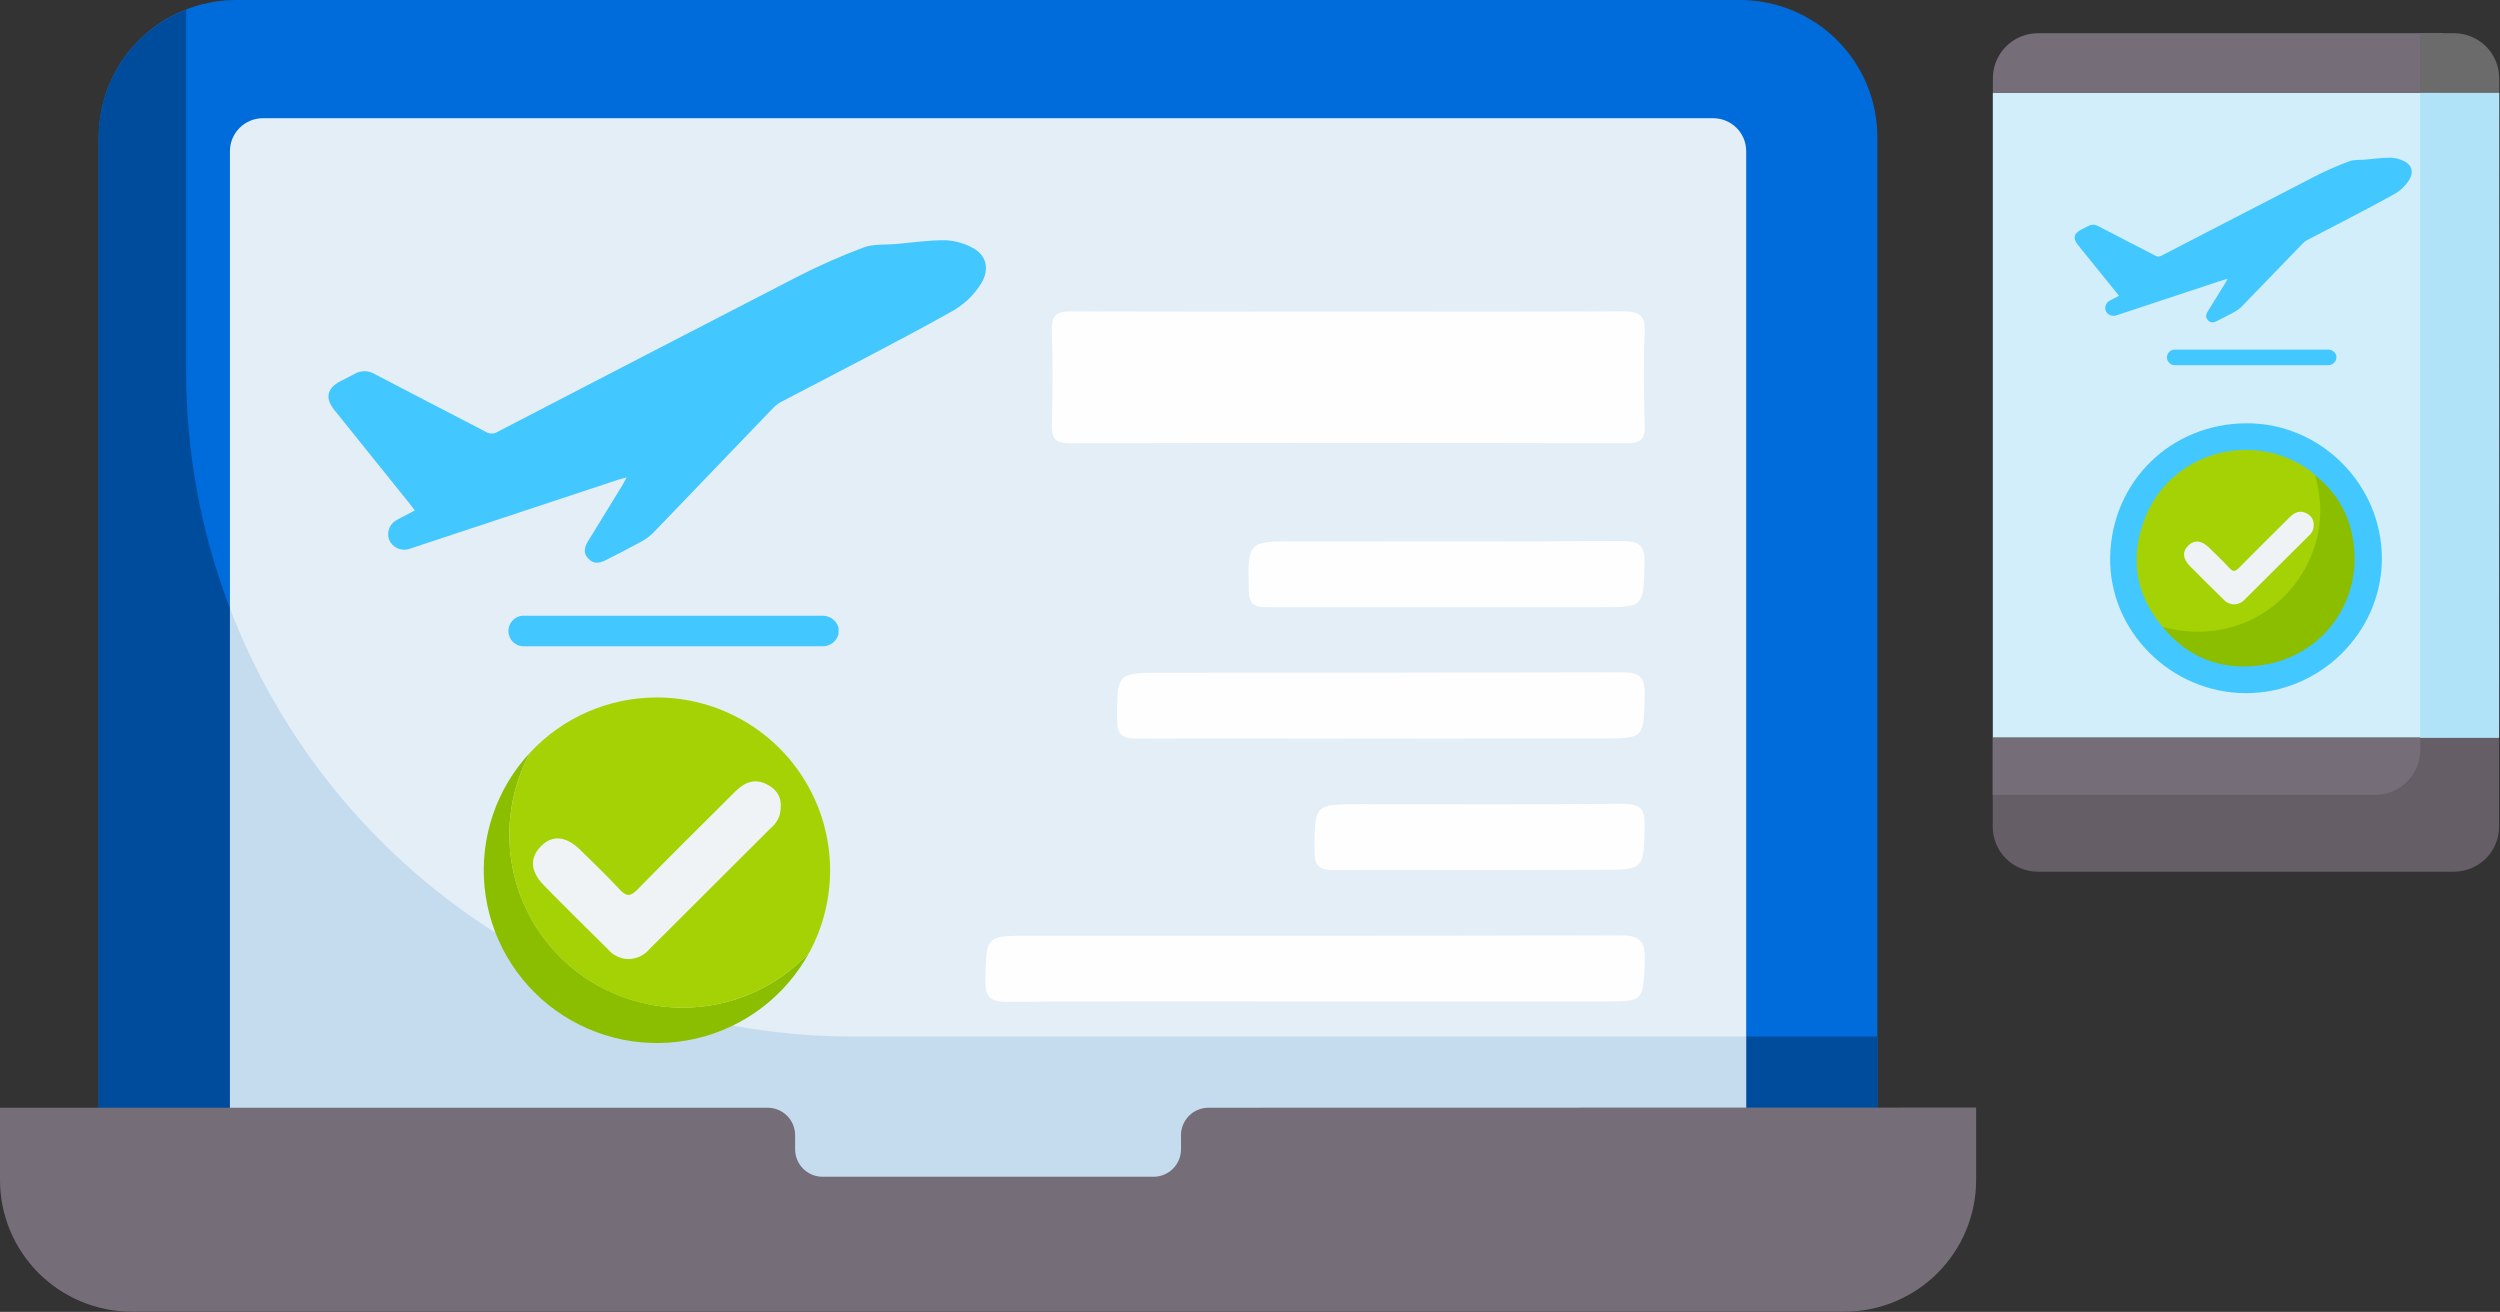
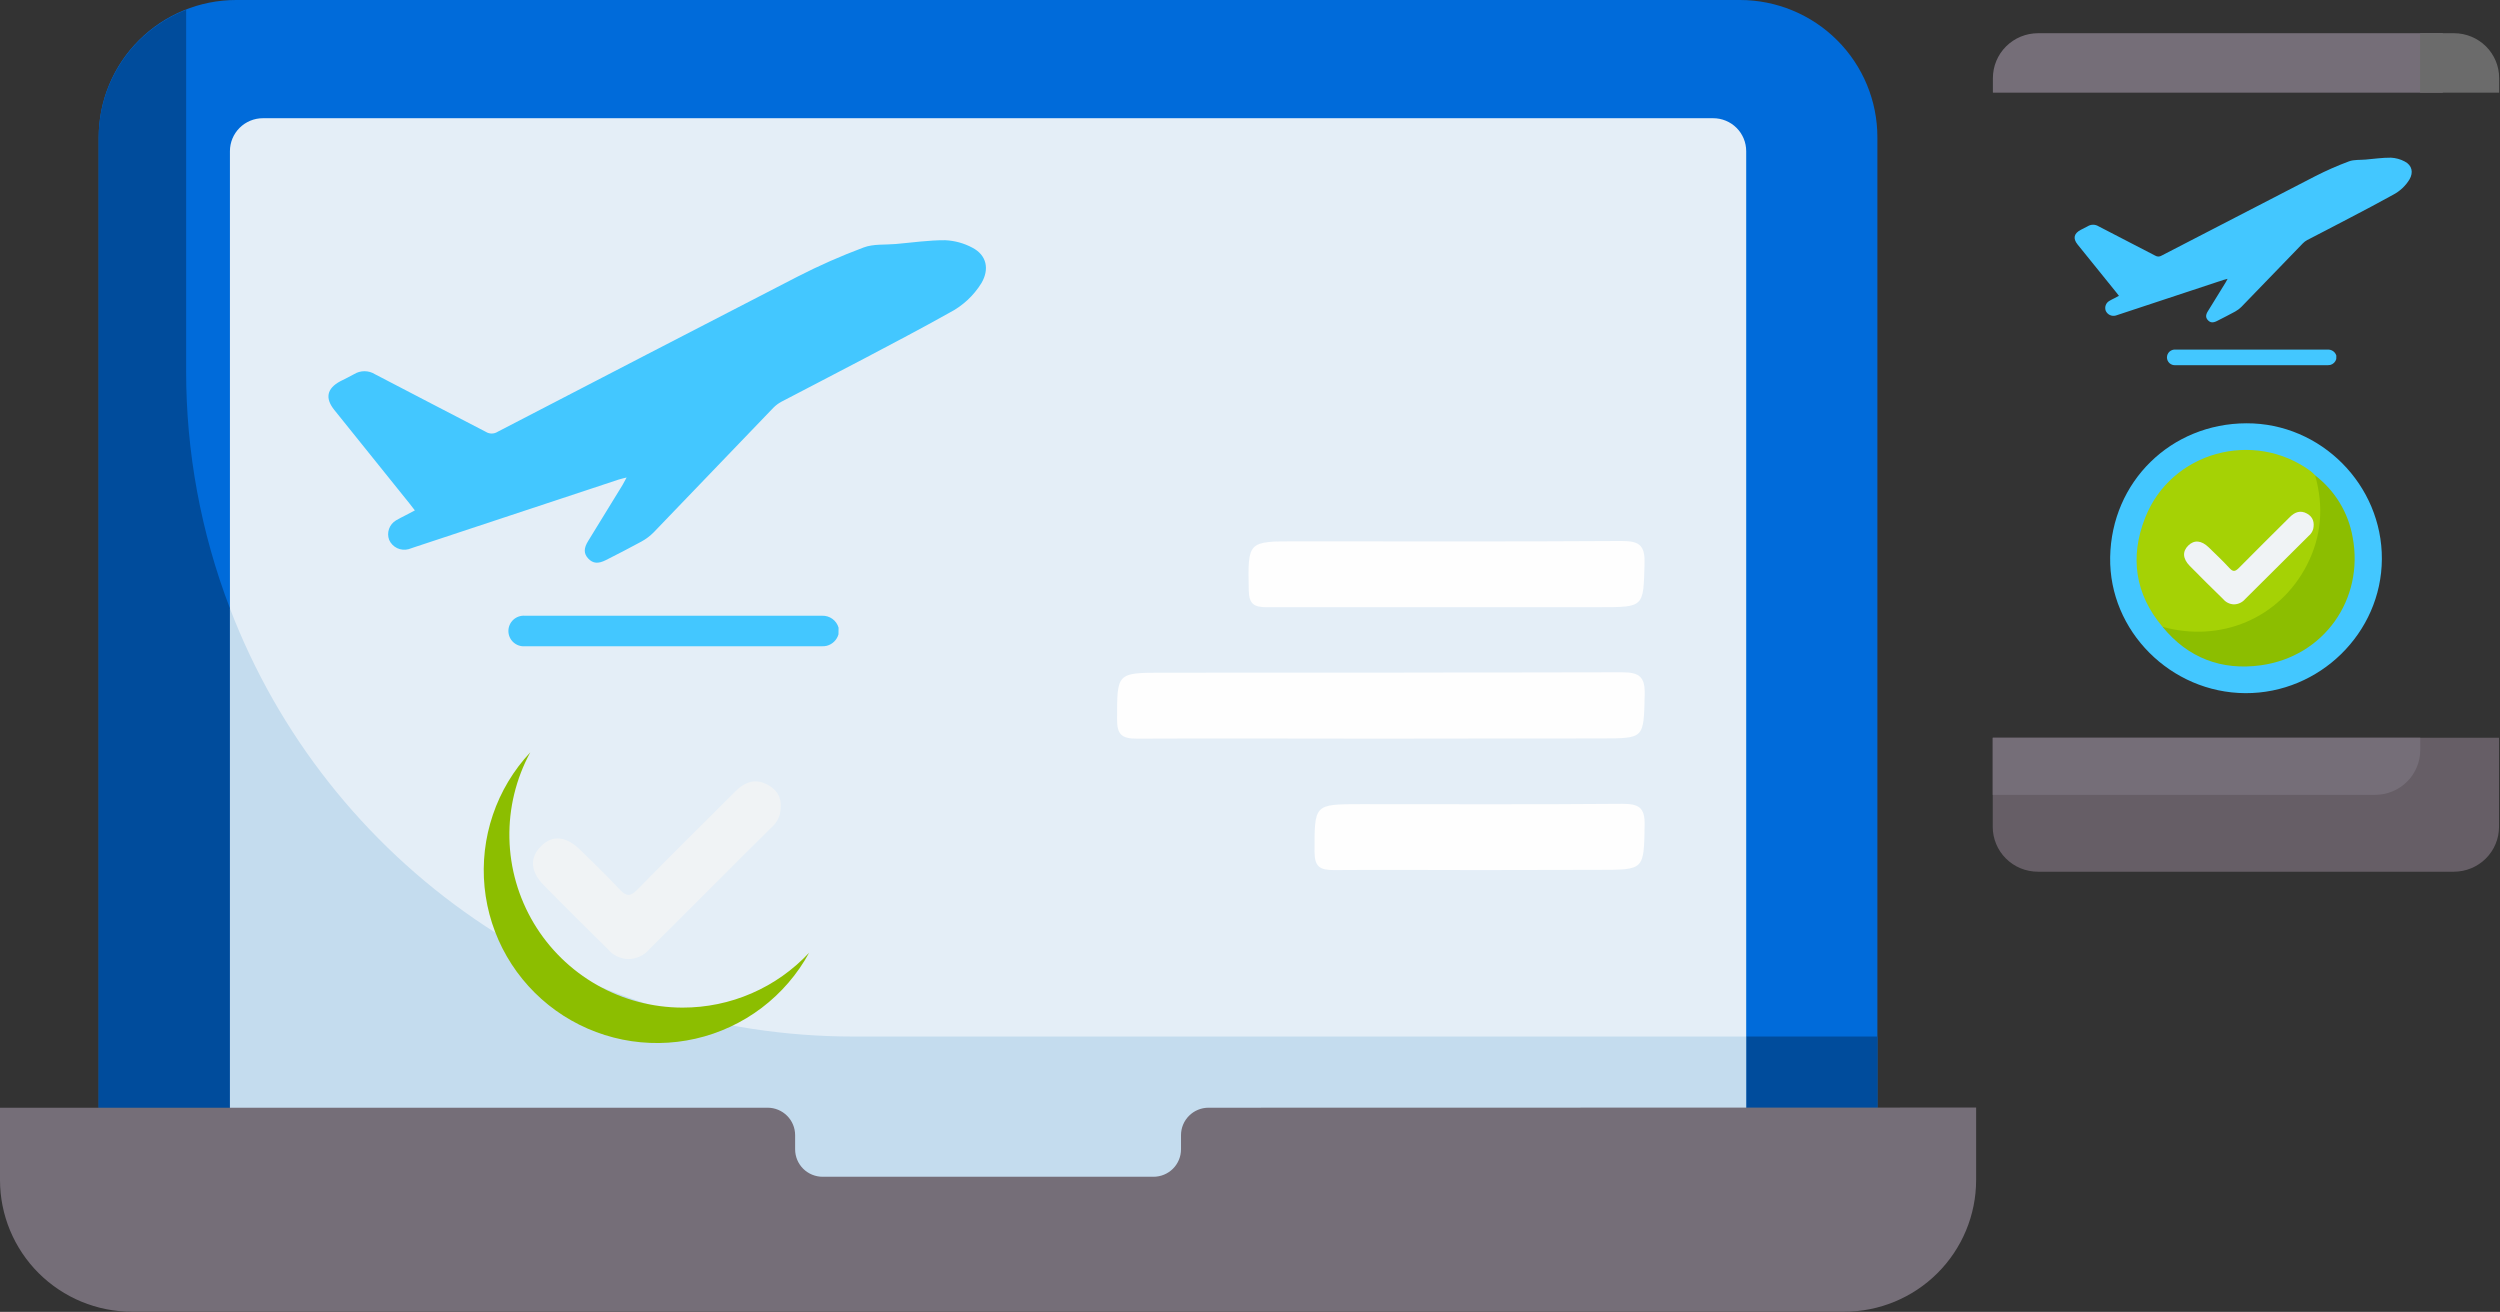
<svg xmlns="http://www.w3.org/2000/svg" width="202" height="106" viewBox="0 0 202 106" fill="none">
  <rect x="0" y="0" width="202" height="106" fill="#333333" stroke="none" />
  <g clip-path="url(#clip0_4_544)">
-     <path d="M201.928 7.489H161.019V59.608H201.928V7.489Z" fill="#D2EEFA" />
    <path d="M181.428 56.007C175.41 55.98 170.398 50.988 170.501 45.024C170.608 38.906 175.422 34.22 181.51 34.202C187.55 34.182 192.487 39.199 192.455 45.174C192.423 51.149 187.409 56.034 181.428 56.007Z" fill="#43C7FF" />
    <path d="M174.733 50.646C172.501 48.002 172.081 44.997 173.326 41.841C175.415 36.509 182.098 34.671 186.716 38.079C186.839 38.182 186.957 38.291 187.067 38.408C187.751 39.566 187.751 40.846 187.617 42.103C187.234 45.534 185.58 48.192 182.536 49.925C180.386 51.176 177.834 51.558 175.408 50.99C175.157 50.934 174.925 50.816 174.733 50.646Z" fill="#A5D205" />
    <path d="M174.733 50.646C179.449 51.958 184.201 49.946 186.403 45.643C187.585 43.336 187.772 40.903 187.058 38.408C188.67 39.643 189.755 41.435 190.098 43.429C191.028 48.428 187.769 53.05 182.68 53.755C179.524 54.192 176.79 53.177 174.733 50.646Z" fill="#8CBE00" />
-     <path d="M180.491 48.833C180.328 48.826 180.168 48.786 180.021 48.714C179.875 48.642 179.745 48.541 179.64 48.416C178.728 47.523 177.816 46.631 176.931 45.724C176.357 45.137 176.329 44.557 176.81 44.081C177.292 43.606 177.875 43.656 178.461 44.224C179.047 44.793 179.601 45.316 180.13 45.892C180.42 46.207 180.587 46.205 180.901 45.892C182.269 44.503 183.651 43.143 185.028 41.77C185.428 41.374 185.877 41.204 186.408 41.498C186.905 41.777 187.019 42.221 186.907 42.745C186.842 42.968 186.71 43.166 186.529 43.313L181.407 48.407C181.295 48.54 181.154 48.647 180.996 48.72C180.838 48.794 180.665 48.832 180.491 48.833Z" fill="#F0F3F5" />
+     <path d="M180.491 48.833C180.328 48.826 180.168 48.786 180.021 48.714C179.875 48.642 179.745 48.541 179.64 48.416C178.728 47.523 177.816 46.631 176.931 45.724C176.357 45.137 176.329 44.557 176.81 44.081C177.292 43.606 177.875 43.656 178.461 44.224C179.047 44.793 179.601 45.316 180.13 45.892C180.42 46.207 180.587 46.205 180.901 45.892C182.269 44.503 183.651 43.143 185.028 41.77C185.428 41.374 185.877 41.204 186.408 41.498C186.905 41.777 187.019 42.221 186.907 42.745C186.842 42.968 186.71 43.166 186.529 43.313L181.407 48.407C181.295 48.54 181.154 48.647 180.996 48.72C180.838 48.794 180.665 48.832 180.491 48.833" fill="#F0F3F5" />
    <path d="M188.77 29.013C188.738 29.128 188.677 29.232 188.591 29.316C188.506 29.399 188.4 29.459 188.285 29.489C188.222 29.501 188.157 29.507 188.093 29.507H175.78C175.692 29.515 175.604 29.504 175.52 29.476C175.437 29.447 175.36 29.402 175.295 29.343C175.231 29.284 175.179 29.212 175.143 29.132C175.108 29.051 175.09 28.965 175.09 28.877C175.09 28.79 175.108 28.703 175.143 28.623C175.179 28.543 175.231 28.471 175.295 28.412C175.36 28.353 175.437 28.307 175.52 28.279C175.604 28.251 175.692 28.24 175.78 28.247H188.093C188.246 28.241 188.397 28.287 188.521 28.376C188.645 28.465 188.735 28.593 188.777 28.739L188.77 29.013Z" fill="#43C7FF" />
    <path d="M179.991 22.53C179.843 22.567 179.75 22.587 179.658 22.617L171.178 25.422C171.103 25.449 171.025 25.476 170.95 25.497C170.792 25.539 170.624 25.524 170.477 25.454C170.329 25.385 170.211 25.265 170.145 25.116C170.089 24.968 170.089 24.806 170.143 24.658C170.197 24.51 170.303 24.386 170.442 24.309C170.562 24.232 170.695 24.173 170.822 24.108L171.21 23.904C171.132 23.806 171.066 23.716 170.996 23.627L167.869 19.755C167.48 19.272 167.564 18.871 168.116 18.576C168.307 18.477 168.503 18.386 168.688 18.282C168.818 18.201 168.969 18.158 169.122 18.158C169.276 18.158 169.427 18.201 169.557 18.282C171.085 19.077 172.622 19.868 174.149 20.659C174.224 20.704 174.309 20.729 174.397 20.729C174.484 20.729 174.57 20.704 174.644 20.659C178.782 18.514 182.922 16.374 187.065 14.24C187.953 13.786 188.866 13.384 189.801 13.036C190.207 12.885 190.69 12.934 191.133 12.894C191.817 12.835 192.501 12.735 193.185 12.74C193.577 12.759 193.959 12.865 194.305 13.05C194.897 13.356 195.021 13.936 194.679 14.511C194.362 15.027 193.911 15.448 193.374 15.731C192.216 16.376 191.037 16.993 189.86 17.609C188.72 18.212 187.564 18.801 186.419 19.399C186.293 19.466 186.177 19.553 186.077 19.655C184.417 21.367 182.761 23.079 181.109 24.792C180.958 24.944 180.786 25.073 180.598 25.175C180.117 25.44 179.627 25.682 179.139 25.934C178.812 26.099 178.594 26.081 178.402 25.875C178.21 25.669 178.204 25.449 178.402 25.139C178.874 24.368 179.351 23.598 179.825 22.83L179.991 22.53Z" fill="#43C7FF" />
    <path d="M161.013 59.608H201.921V66.808C201.921 67.77 201.536 68.692 200.852 69.372C200.168 70.052 199.24 70.434 198.272 70.434H164.661C163.693 70.434 162.765 70.052 162.081 69.372C161.397 68.692 161.013 67.77 161.013 66.808V59.608Z" fill="#665E66" />
    <path d="M164.675 2.684H197.378V7.49H161.026V6.309C161.026 5.347 161.411 4.425 162.095 3.745C162.779 3.066 163.707 2.684 164.675 2.684Z" fill="#756E78" />
-     <path d="M195.547 59.608H201.921L201.937 7.489H195.547V59.608Z" fill="#B0E3F8" />
    <path d="M195.547 2.684H198.284C199.251 2.684 200.179 3.066 200.864 3.745C201.548 4.425 201.932 5.347 201.932 6.309V7.49H195.547V2.684Z" fill="#6B6B6B" />
    <path d="M161.013 59.608H195.556V60.598C195.556 61.074 195.462 61.545 195.279 61.985C195.095 62.425 194.827 62.825 194.488 63.161C194.149 63.498 193.747 63.765 193.304 63.947C192.862 64.129 192.387 64.223 191.908 64.223H161.013V59.608Z" fill="#756E78" />
  </g>
  <g clip-path="url(#clip1_4_544)">
    <path d="M19.085 0H140.581C143.528 0 146.355 1.168 148.438 3.247C150.522 5.326 151.693 8.146 151.693 11.086V89.503H7.974V11.086C7.974 8.146 9.144 5.326 11.228 3.247C13.312 1.168 16.138 0 19.085 0Z" fill="#006BDA" />
    <path d="M21.245 9.552H138.426C139.133 9.552 139.811 9.832 140.312 10.331C140.812 10.83 141.093 11.507 141.093 12.213V96.129H18.578V12.213C18.578 11.507 18.859 10.83 19.359 10.331C19.859 9.832 20.538 9.552 21.245 9.552Z" fill="#E4EEF7" />
    <path d="M67.749 51.255C67.685 51.479 67.564 51.682 67.397 51.845C67.23 52.008 67.023 52.124 66.797 52.182C66.675 52.209 66.549 52.221 66.424 52.217H42.423C42.252 52.232 42.08 52.211 41.918 52.155C41.755 52.1 41.606 52.011 41.48 51.896C41.353 51.78 41.252 51.639 41.183 51.482C41.114 51.325 41.078 51.156 41.078 50.984C41.078 50.813 41.114 50.644 41.183 50.487C41.252 50.33 41.353 50.189 41.48 50.073C41.606 49.958 41.755 49.869 41.918 49.814C42.08 49.758 42.252 49.737 42.423 49.752H66.424C66.723 49.74 67.016 49.83 67.258 50.005C67.5 50.18 67.676 50.431 67.757 50.718L67.749 51.255Z" fill="#43C7FF" />
    <path d="M50.632 38.581C50.344 38.656 50.161 38.692 49.988 38.749L33.459 44.222C33.312 44.279 33.161 44.328 33.014 44.373C32.707 44.456 32.379 44.427 32.091 44.29C31.804 44.153 31.574 43.918 31.445 43.627C31.336 43.341 31.332 43.025 31.434 42.735C31.536 42.445 31.736 42.201 32.001 42.044C32.241 41.894 32.499 41.783 32.743 41.65L33.521 41.242C33.37 41.047 33.241 40.869 33.103 40.701C31.076 38.173 29.045 35.647 27.01 33.122C26.25 32.173 26.41 31.392 27.485 30.811C27.863 30.621 28.241 30.439 28.605 30.235C28.858 30.077 29.151 29.994 29.45 29.994C29.748 29.994 30.041 30.077 30.294 30.235C33.272 31.796 36.272 33.339 39.245 34.887C39.389 34.98 39.557 35.029 39.728 35.029C39.899 35.029 40.066 34.98 40.21 34.887C48.278 30.701 56.357 26.522 64.446 22.35C66.177 21.463 67.958 20.677 69.78 19.996C70.571 19.698 71.513 19.792 72.375 19.716C73.709 19.601 75.042 19.401 76.375 19.41C77.142 19.444 77.891 19.65 78.567 20.013C79.722 20.612 79.962 21.743 79.3 22.874C78.669 23.896 77.77 24.728 76.7 25.277C74.438 26.546 72.144 27.747 69.851 28.958C67.557 30.169 65.375 31.286 63.144 32.457C62.897 32.589 62.672 32.758 62.477 32.958L52.815 43.016C52.52 43.313 52.183 43.566 51.815 43.765C50.881 44.279 49.926 44.758 48.975 45.246C48.335 45.574 47.912 45.534 47.535 45.135C47.157 44.736 47.152 44.301 47.535 43.694C48.455 42.186 49.383 40.678 50.308 39.175L50.632 38.581Z" fill="#43C7FF" />
-     <path d="M108.985 25.175C116.35 25.175 123.714 25.206 131.079 25.149C132.412 25.149 132.959 25.419 132.892 26.869C132.777 29.348 132.826 31.84 132.892 34.324C132.915 35.33 132.706 35.818 131.559 35.814C116.495 35.781 101.434 35.781 86.376 35.814C85.238 35.814 84.967 35.37 84.989 34.35C85.047 31.809 85.073 29.268 84.989 26.727C84.945 25.463 85.385 25.144 86.607 25.153C94.034 25.202 101.509 25.175 108.985 25.175Z" fill="#FEFEFE" />
-     <path d="M106.149 80.918C97.9 80.918 89.647 80.891 81.398 80.949C80.064 80.949 79.58 80.608 79.62 79.202C79.691 75.61 79.62 75.61 83.175 75.61C99.069 75.61 114.959 75.632 130.852 75.574C132.43 75.574 132.955 75.951 132.897 77.574C132.777 80.918 132.866 80.918 129.577 80.918H106.149Z" fill="#FEFEFE" />
    <path d="M111.461 59.685C104.927 59.685 98.398 59.654 91.865 59.685C90.629 59.685 90.251 59.344 90.26 58.097C90.26 54.355 90.229 54.355 93.994 54.355C106.341 54.355 118.688 54.355 131.03 54.319C132.492 54.319 132.932 54.692 132.892 56.164C132.799 59.658 132.892 59.663 129.399 59.663L111.461 59.685Z" fill="#FEFEFE" />
    <path d="M116.821 49.064C112.007 49.064 107.194 49.064 102.38 49.064C101.349 49.064 100.918 48.829 100.9 47.694C100.829 43.738 100.785 43.738 104.754 43.738C113.501 43.738 122.243 43.769 130.977 43.712C132.368 43.712 132.924 43.969 132.879 45.512C132.781 49.06 132.879 49.06 129.261 49.06L116.821 49.064Z" fill="#FEFEFE" />
    <path d="M119.559 70.302C115.63 70.302 111.701 70.27 107.772 70.302C106.669 70.302 106.221 70.049 106.216 68.838C106.216 64.976 106.145 64.976 109.994 64.976C117.021 64.976 124.048 65.007 131.075 64.949C132.408 64.949 132.915 65.228 132.888 66.67C132.817 70.284 132.888 70.284 129.186 70.284L119.559 70.302Z" fill="#FEFEFE" />
    <path d="M15.04 29.965V0.794C12.958 1.606 11.17 3.025 9.909 4.867C8.649 6.709 7.974 8.887 7.974 11.117V89.539H18.578V49.153C16.232 43.027 15.033 36.523 15.04 29.965Z" fill="#004C9C" />
    <path d="M151.693 83.752H141.093V89.539H151.693V83.752Z" fill="#004C9C" />
    <path d="M68.948 83.752C58.03 83.753 47.368 80.447 38.374 74.27C29.379 68.094 22.477 59.338 18.578 49.162V96.168H141.093V83.752H68.948Z" fill="#C4DCEE" />
    <path d="M97.647 89.503C97.058 89.503 96.492 89.737 96.076 90.153C95.659 90.569 95.425 91.133 95.425 91.721V92.865C95.425 93.453 95.191 94.017 94.774 94.433C94.357 94.848 93.792 95.082 93.203 95.082H66.468C65.879 95.082 65.314 94.848 64.897 94.433C64.48 94.017 64.246 93.453 64.246 92.865V91.721C64.246 91.133 64.012 90.569 63.595 90.153C63.178 89.737 62.613 89.503 62.024 89.503H0V95.344C0 98.166 1.124 100.873 3.124 102.869C5.125 104.865 7.838 105.987 10.667 105.987H149.004C151.833 105.987 154.546 104.865 156.547 102.869C158.547 100.873 159.671 98.166 159.671 95.344V89.49L97.647 89.503Z" fill="#756E78" />
    <path d="M55.153 81.415C52.728 81.413 50.344 80.783 48.237 79.587C46.129 78.39 44.369 76.668 43.128 74.59C41.888 72.51 41.209 70.146 41.16 67.727C41.11 65.308 41.691 62.917 42.846 60.789C41.49 62.239 40.46 63.96 39.824 65.838C39.187 67.716 38.959 69.708 39.153 71.681C39.348 73.654 39.961 75.563 40.953 77.281C41.944 78.999 43.291 80.487 44.903 81.645C46.515 82.803 48.356 83.606 50.304 84C52.251 84.393 54.26 84.368 56.197 83.927C58.134 83.486 59.955 82.638 61.538 81.44C63.121 80.242 64.431 78.722 65.379 76.98C64.072 78.381 62.489 79.499 60.73 80.261C58.97 81.025 57.071 81.417 55.153 81.415Z" fill="#8CBE00" />
-     <path d="M53.072 56.355C51.155 56.354 49.257 56.747 47.498 57.51C45.74 58.273 44.157 59.389 42.85 60.789C41.224 63.776 40.745 67.251 41.503 70.565C42.261 73.879 44.205 76.802 46.969 78.788C49.733 80.775 53.129 81.687 56.519 81.354C59.909 81.021 63.061 79.466 65.384 76.98C66.538 74.852 67.119 72.462 67.07 70.043C67.02 67.624 66.342 65.259 65.101 63.18C63.861 61.101 62.101 59.379 59.993 58.183C57.885 56.986 55.502 56.356 53.077 56.355H53.072Z" fill="#A5D205" />
    <path d="M50.744 77.495C50.431 77.483 50.125 77.406 49.845 77.268C49.565 77.131 49.316 76.936 49.117 76.696C47.383 74.984 45.646 73.273 43.943 71.53C42.841 70.408 42.788 69.313 43.708 68.377C44.628 67.441 45.743 67.561 46.864 68.652C47.983 69.743 49.032 70.749 50.055 71.854C50.61 72.457 50.944 72.457 51.526 71.854C54.126 69.193 56.784 66.576 59.415 63.947C60.179 63.18 61.037 62.856 62.05 63.423C63.064 63.991 63.219 64.807 63.006 65.814C62.88 66.242 62.628 66.622 62.282 66.905L52.504 76.661C52.29 76.921 52.021 77.13 51.717 77.274C51.413 77.418 51.08 77.493 50.744 77.495Z" fill="#F0F3F5" />
  </g>
  <defs>
    <clipPath id="clip0_4_544">
      <rect width="40.924" height="67.76" fill="white" transform="translate(161.013 2.684)" />
    </clipPath>
    <clipPath id="clip1_4_544">
      <rect width="159.671" height="106" fill="white" />
    </clipPath>
  </defs>
</svg>